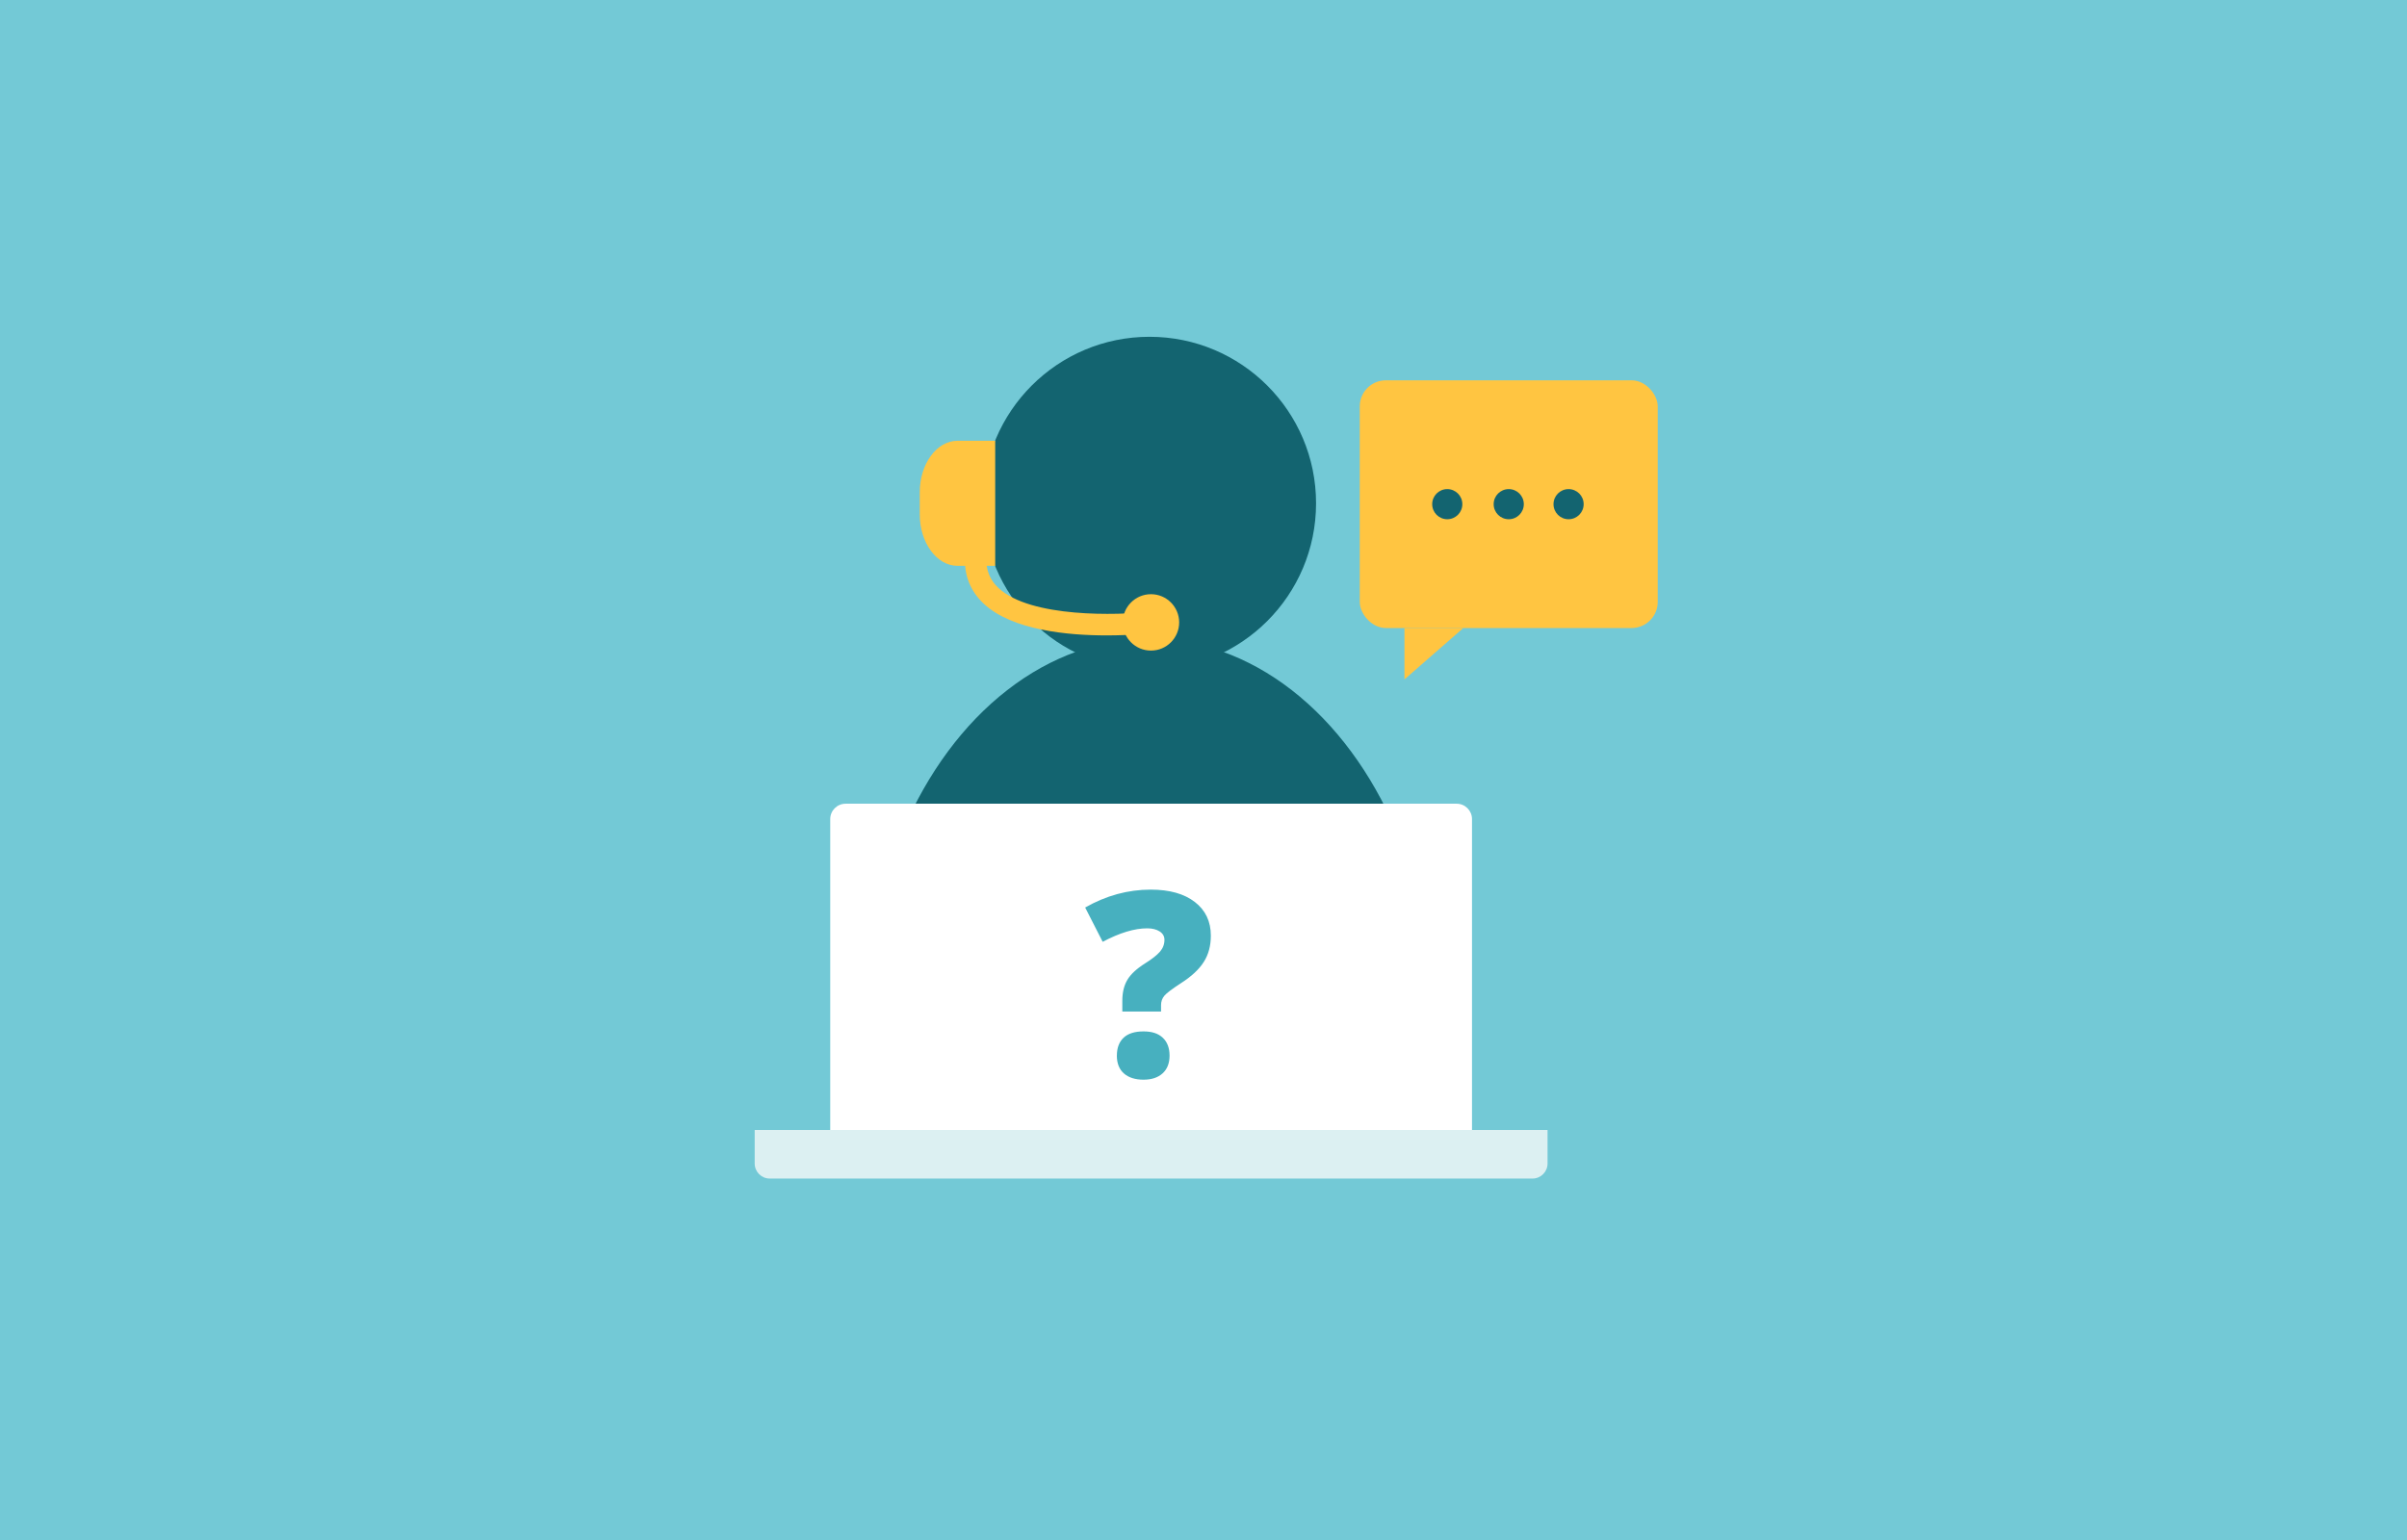
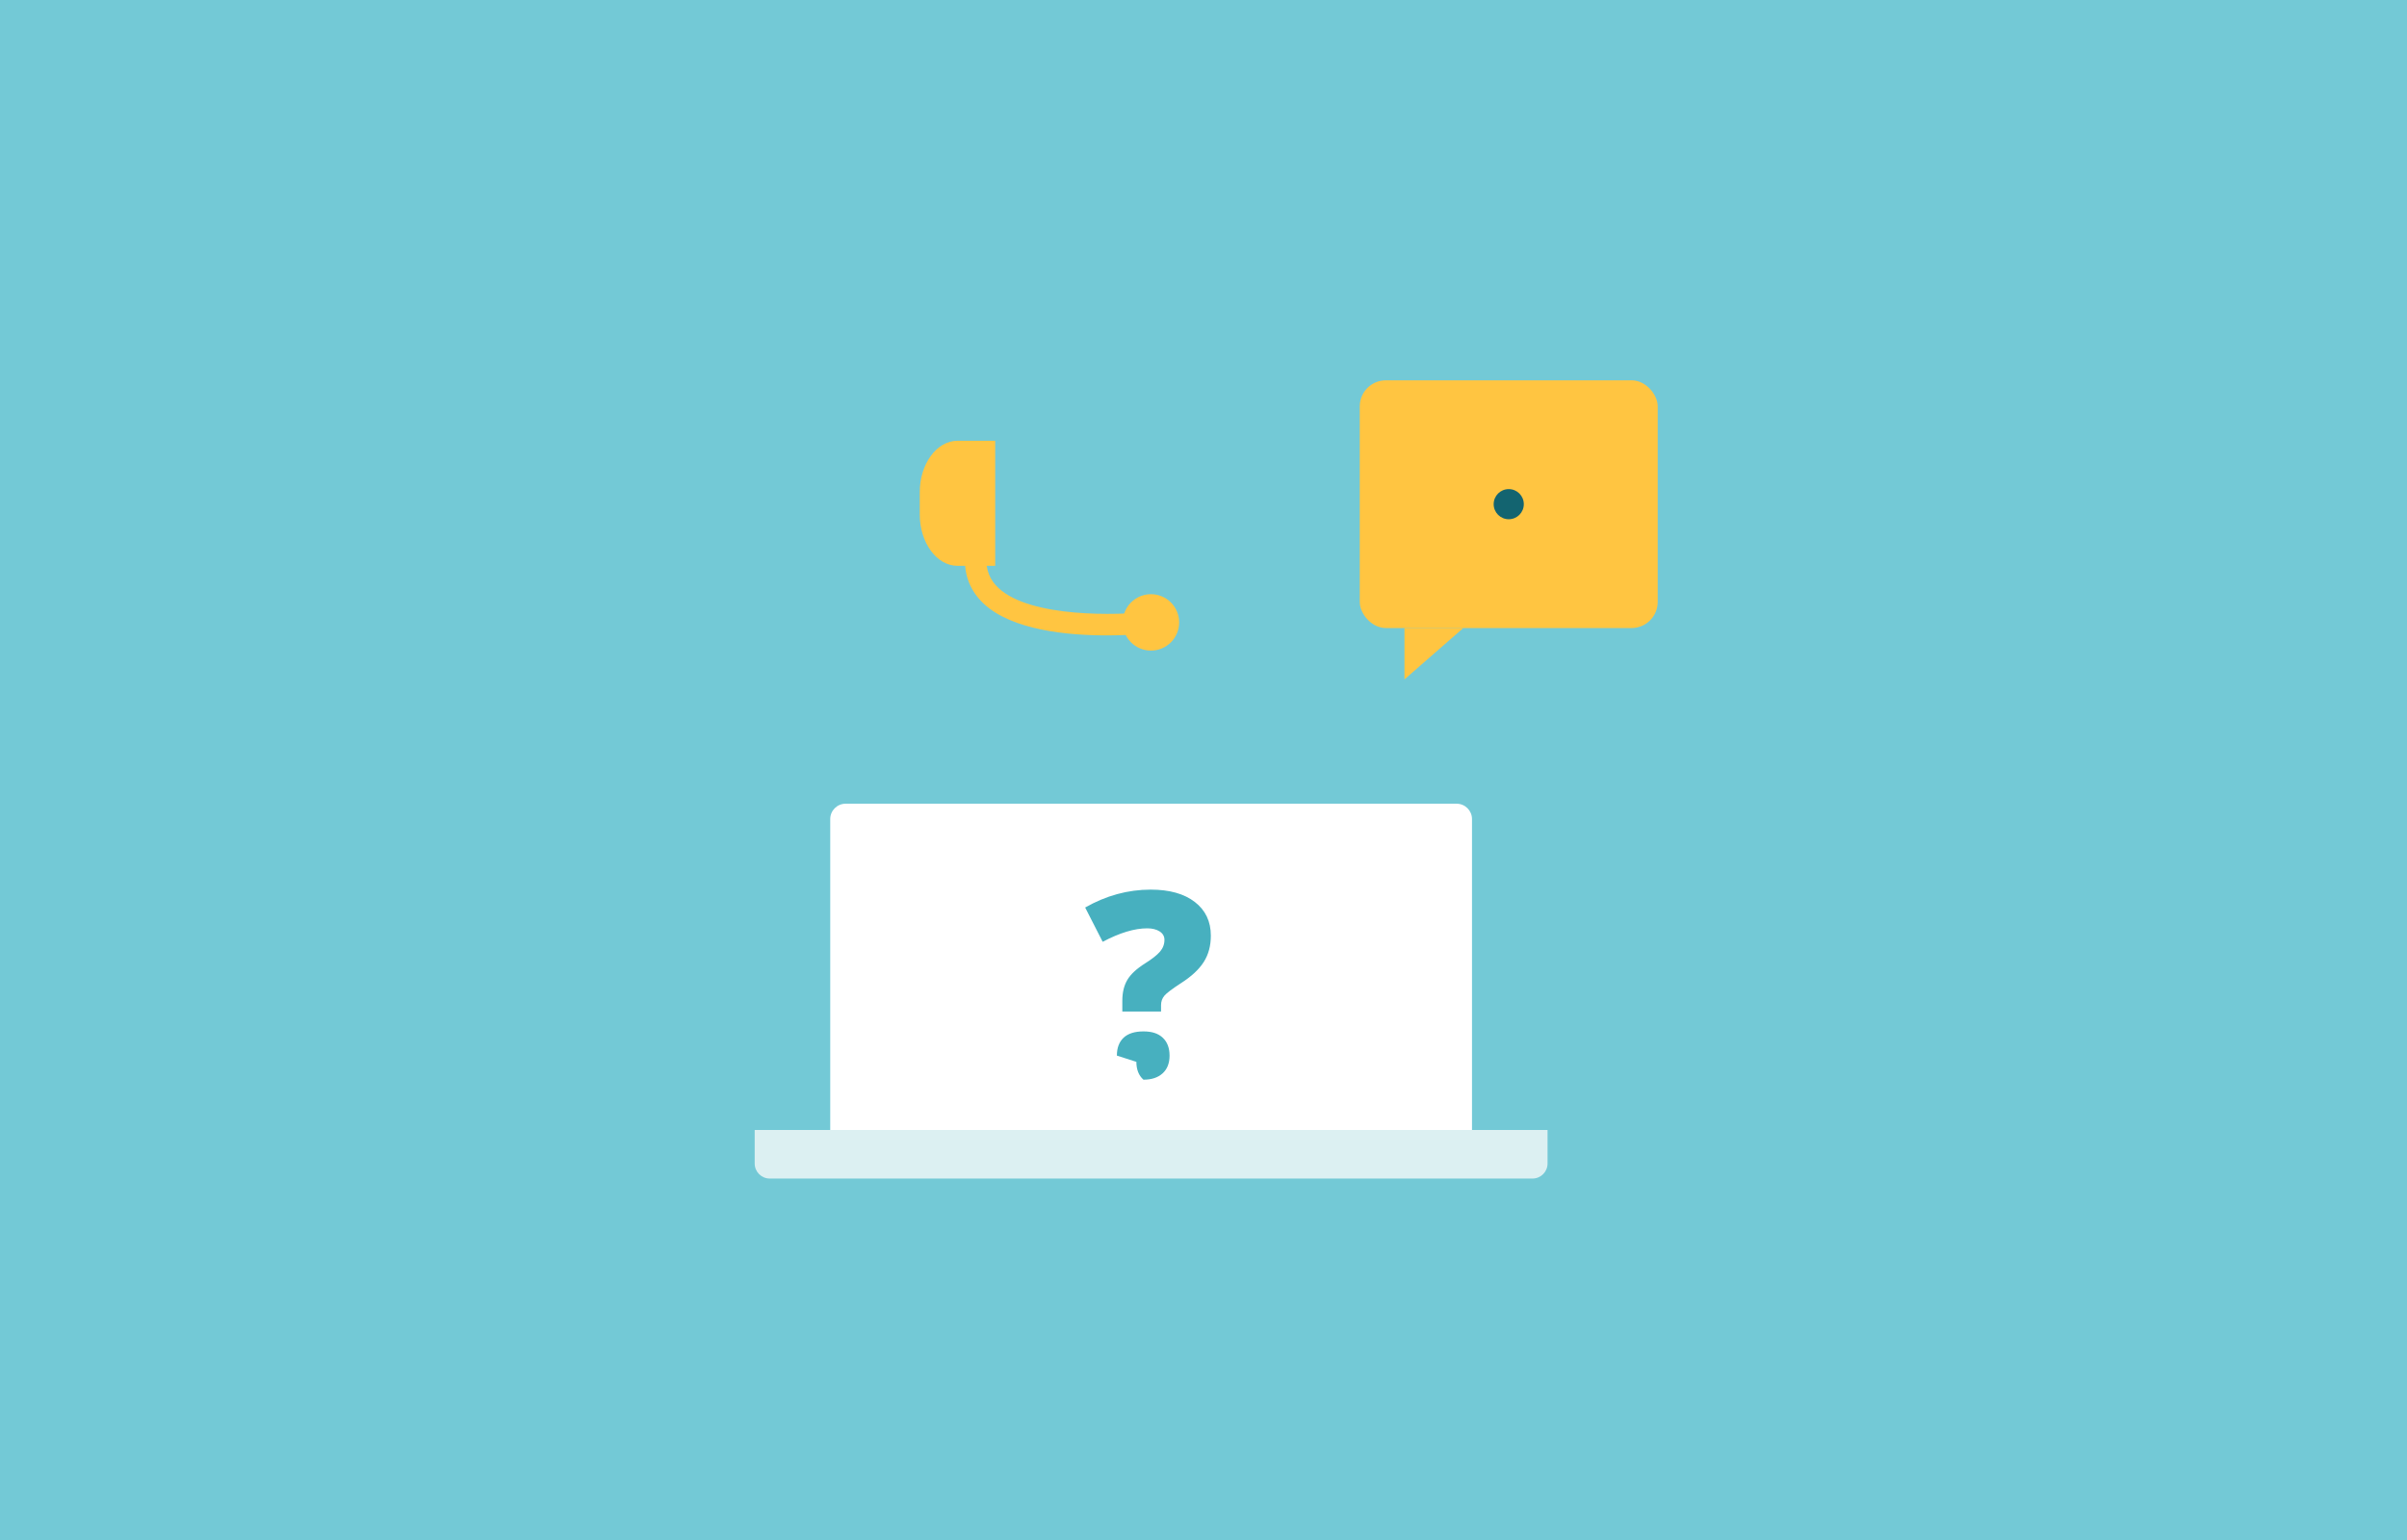
<svg xmlns="http://www.w3.org/2000/svg" id="Layer_1" viewBox="0 0 800 512">
  <defs>
    <clipPath id="clippath">
      <rect x="241.29" y="95.63" width="287.17" height="234.66" fill="none" />
    </clipPath>
  </defs>
  <rect width="800" height="512" fill="#73c9d6" />
  <rect x="451.93" y="126.44" width="99.04" height="82.36" rx="8.69" ry="8.69" fill="#ffc541" />
  <polygon points="466.79 225.88 466.79 208.8 486.35 208.8 466.79 225.88" fill="#ffc541" />
-   <circle cx="481.02" cy="167.62" r="5.01" fill="#136470" />
  <circle cx="501.45" cy="167.62" r="5.01" fill="#136470" />
-   <circle cx="521.34" cy="167.62" r="5.01" fill="#136470" />
  <g clip-path="url(#clippath)">
-     <circle cx="382.05" cy="167.33" r="55.36" fill="#136470" />
-     <ellipse cx="382.05" cy="339.72" rx="94.58" ry="127.33" fill="#136470" />
-   </g>
+     </g>
  <path d="M281.05,267.21h203.09c2.81,0,5.1,2.29,5.1,5.1v107c0,2.76-2.24,5-5,5h-203.3c-2.76,0-5-2.24-5-5v-107c0-2.81,2.29-5.1,5.1-5.1Z" fill="#fff" />
  <path d="M250.83,375.67h263.52v11.16c0,2.76-2.24,5-5,5h-253.52c-2.76,0-5-2.24-5-5v-11.16h0Z" fill="#dcf0f2" />
-   <path d="M373.02,336.29v-3.6c0-2.74.56-5.05,1.68-6.93,1.12-1.89,3.1-3.72,5.95-5.51,2.26-1.42,3.89-2.71,4.88-3.85.99-1.15,1.49-2.46,1.49-3.94,0-1.17-.53-2.1-1.59-2.79-1.06-.68-2.44-1.03-4.15-1.03-4.22,0-9.15,1.49-14.79,4.48l-5.82-11.4c6.95-3.97,14.22-5.95,21.79-5.95,6.23,0,11.12,1.37,14.66,4.11s5.32,6.47,5.32,11.19c0,3.38-.79,6.31-2.37,8.78s-4.1,4.81-7.56,7.02c-2.93,1.9-4.77,3.29-5.51,4.17-.74.88-1.11,1.92-1.11,3.12v2.14h-12.86ZM371.21,350.95c0-2.57.75-4.55,2.24-5.95,1.49-1.4,3.69-2.09,6.6-2.09s4.94.71,6.43,2.12c1.49,1.41,2.24,3.39,2.24,5.93s-.78,4.51-2.33,5.91c-1.55,1.4-3.67,2.09-6.35,2.09s-4.93-.69-6.49-2.07c-1.56-1.38-2.35-3.36-2.35-5.93Z" fill="#47b0bf" />
+   <path d="M373.02,336.29v-3.6c0-2.74.56-5.05,1.68-6.93,1.12-1.89,3.1-3.72,5.95-5.51,2.26-1.42,3.89-2.71,4.88-3.85.99-1.15,1.49-2.46,1.49-3.94,0-1.17-.53-2.1-1.59-2.79-1.06-.68-2.44-1.03-4.15-1.03-4.22,0-9.15,1.49-14.79,4.48l-5.82-11.4c6.95-3.97,14.22-5.95,21.79-5.95,6.23,0,11.12,1.37,14.66,4.11s5.32,6.47,5.32,11.19c0,3.38-.79,6.31-2.37,8.78s-4.1,4.81-7.56,7.02c-2.93,1.9-4.77,3.29-5.51,4.17-.74.88-1.11,1.92-1.11,3.12v2.14h-12.86ZM371.21,350.95c0-2.57.75-4.55,2.24-5.95,1.49-1.4,3.69-2.09,6.6-2.09s4.94.71,6.43,2.12c1.49,1.41,2.24,3.39,2.24,5.93s-.78,4.51-2.33,5.91c-1.55,1.4-3.67,2.09-6.35,2.09c-1.56-1.38-2.35-3.36-2.35-5.93Z" fill="#47b0bf" />
  <path d="M330.77,188.12h-12.54c-6.9,0-12.54-7.7-12.54-17.11v-7.36c0-9.41,5.64-17.11,12.54-17.11h12.54v41.58Z" fill="#ffc541" fill-rule="evenodd" />
  <path d="M382.54,197.55c-5.18,0-9.38,4.2-9.38,9.38,0,5.18,4.2,9.37,9.38,9.37,5.18,0,9.37-4.2,9.37-9.37,0-5.18-4.2-9.38-9.37-9.38Z" fill="#ffc541" fill-rule="evenodd" />
  <path d="M367.84,211.25c-13.14,0-31.47-1.75-40.86-10.52-4.45-4.17-6.56-9.43-6.27-15.66l7.14.34c-.19,4.09,1.12,7.39,4.02,10.09,10.69,9.99,39.91,9.07,50.27,7.88l.82,7.1c-.64.07-6.85.77-15.11.77Z" fill="#ffc541" />
</svg>